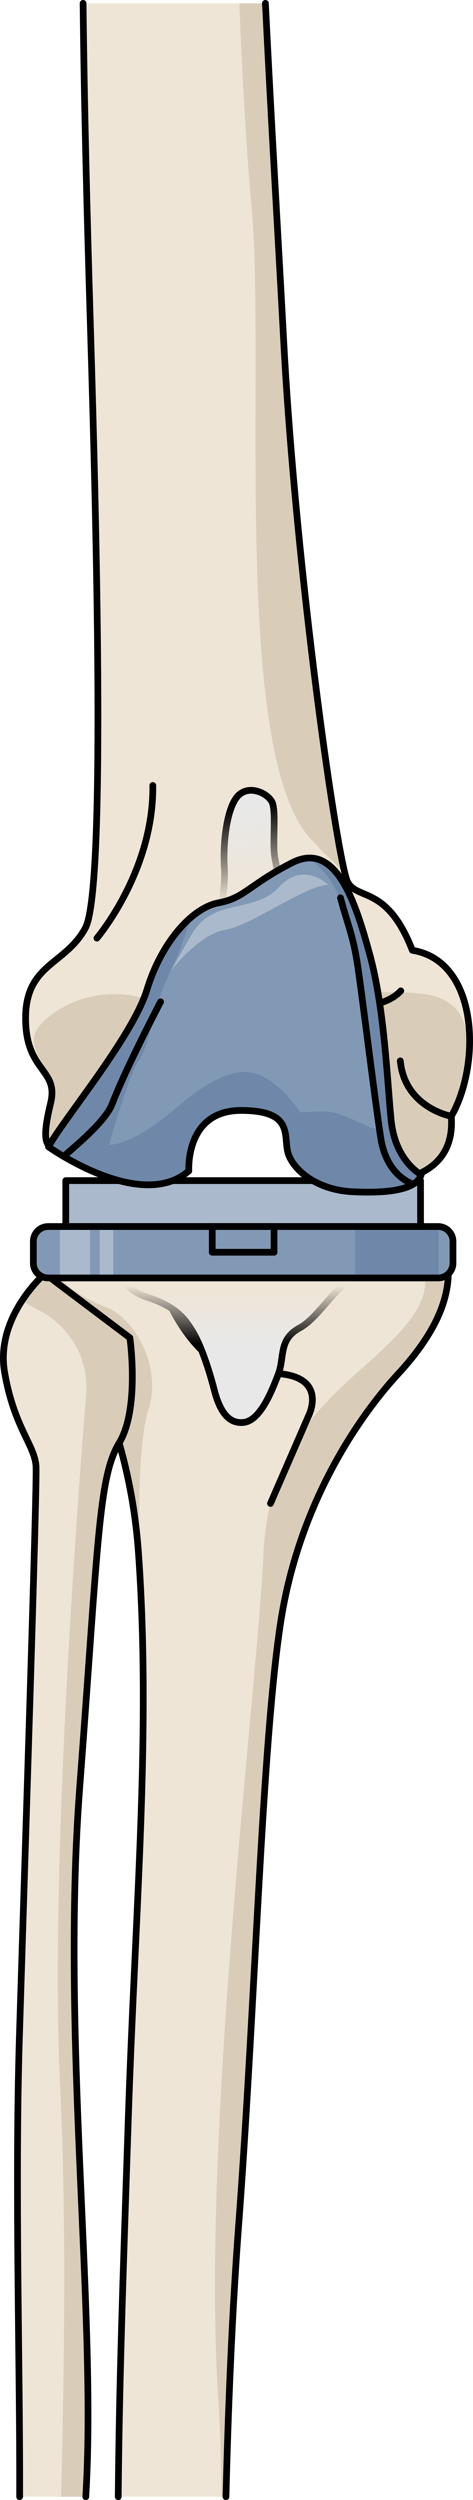
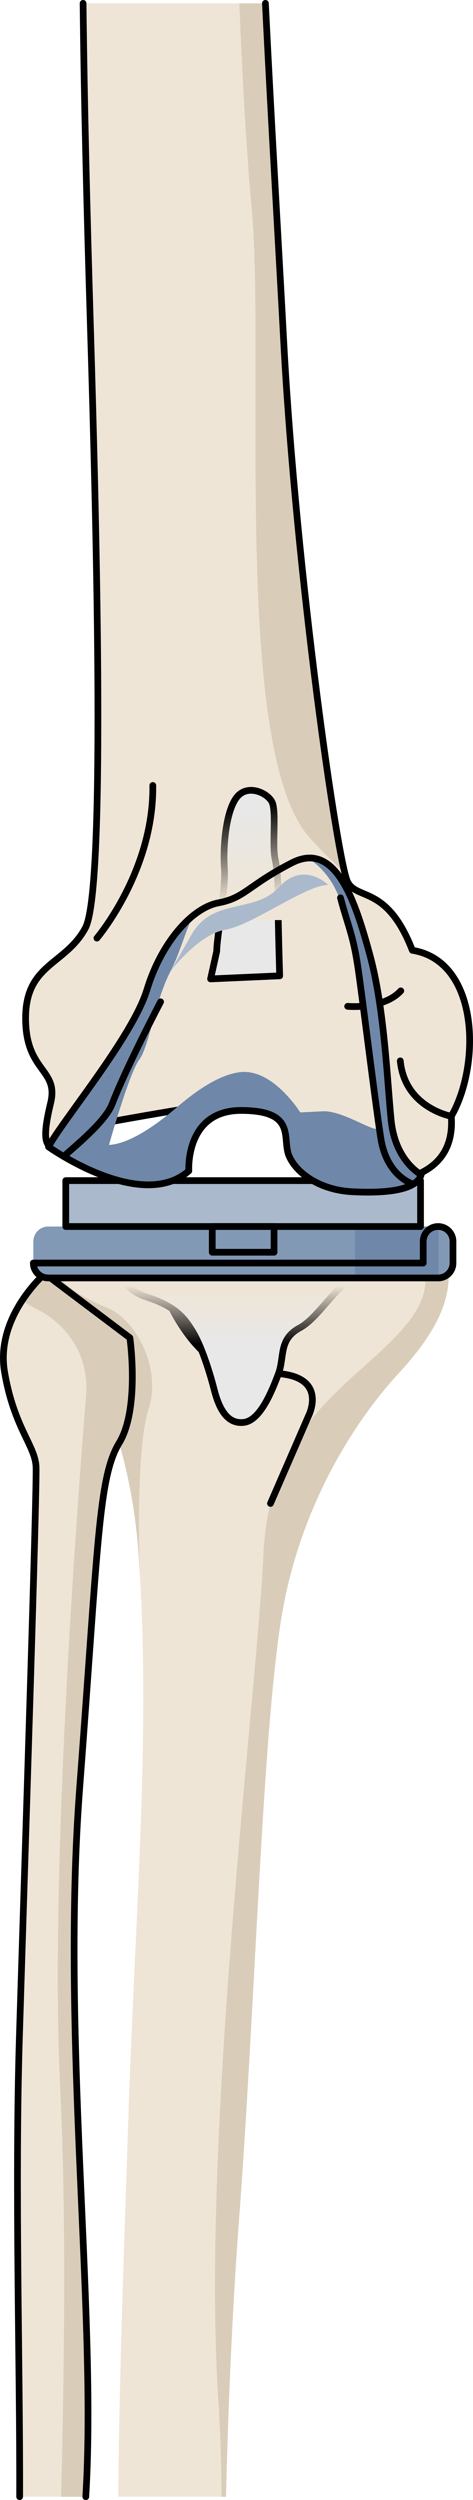
<svg xmlns="http://www.w3.org/2000/svg" version="1.1" id="Layer_1" x="0px" y="0px" width="70.481px" height="371.813px" viewBox="0 0 70.481 371.813" enable-background="new 0 0 70.481 371.813" xml:space="preserve">
  <path fill="#EFE5D6" d="M66.748,187.97H5.952c3.927,8.054,13.171,21.85,14.674,42.877c1.902,26.644-0.454,52.537-1.504,84.063  c-0.84,25.227-1.338,38.834-1.505,56.403h16.057c0.33-13.312,0.911-27.372,1.889-40.404c2.497-33.234,3.451-71.203,6.239-89.52  c2.791-18.316,12.164-31.261,17.498-37.033c5.34-5.771,7.989-10.68,7.504-15.871C66.787,188.309,66.767,188.141,66.748,187.97z" />
  <g>
    <g>
      <g>
        <g>
          <g>
            <path fill="#EFE5D6" d="M13.451,47.831c1.023,33.556,2.25,84.676-0.737,90.191c-2.983,5.514-8.875,5.293-8.899,13.365       c-0.021,8.071,4.955,7.525,3.738,12.618c-1.223,5.09-1.388,8.266,2.851,5.734c4.235-2.533,6.248-2.945,6.248-2.945       s16.042-2.914,20.508-3.233c4.465-0.318,8.241,6.766,8.241,6.766s1.903,5.94,9.316,5.732       c7.411-0.209,13.069-2.688,12.528-10.045c4.421-7.665,4.153-23.085-5.802-24.685c-3.769-9.684-8.172-7.403-9.637-10.149       c-1.467-2.747-7.674-45.491-9.539-80.547C41.482,35.885,40.424,18.27,39.55,0.5H12.381       C12.546,15.593,12.967,31.902,13.451,47.831z" />
-             <path fill="#D9CDBA" d="M67.245,166.013c2.201-3.811,3.957-11.528,1.018-15.552c-2.342-3.205-7.252-2.789-10.596-2.9       c-3.902-0.131-6.982,0.722-10.595,1.913c-4.035,1.333-7.411,1.984-8.666,6.471c-0.742,2.653,0.816,7.99-3.202,8.738       c-3.485,0.649-5.747-4.432-5.965-7.232c-0.303-3.875-2.04-6.205-5.397-7.996c-4.669-2.489-10.967-2.016-15.354,0.883       c-7.992,5.283,0.567,7.39-0.936,13.667c-1.223,5.09-1.388,8.266,2.851,5.734c4.235-2.533,6.248-2.945,6.248-2.945       s16.042-2.914,20.508-3.233c4.465-0.318,8.241,6.766,8.241,6.766s1.903,5.94,9.316,5.732       C62.128,175.849,67.786,173.37,67.245,166.013z" />
            <path fill="#D9CDBA" d="M37.48,30.777c2.13,22.962-3.055,81.089,8.764,93.927c1.787,1.939,3.384,3.523,4.817,4.823       c-2.337-5.745-7.151-47.993-8.794-78.895C41.482,35.885,40.424,18.27,39.55,0.5h-3.895C36.14,12.075,36.729,22.67,37.48,30.777       z" />
            <path fill="none" stroke="#000000" stroke-linecap="round" stroke-linejoin="round" stroke-miterlimit="10" d="M12.38,0.5       c0.166,15.092,0.586,31.403,1.071,47.331c1.023,33.556,2.25,84.676-0.737,90.191c-2.983,5.514-8.875,5.293-8.899,13.365       c-0.021,8.071,4.955,7.525,3.738,12.618c-1.223,5.09-1.388,8.266,2.851,5.734c4.235-2.533,6.248-2.945,6.248-2.945       s16.042-2.914,20.508-3.233c4.465-0.318,8.241,6.766,8.241,6.766s1.903,5.94,9.316,5.732       c7.411-0.209,13.069-2.688,12.528-10.045c4.421-7.665,4.153-23.085-5.802-24.685c-3.769-9.684-8.172-7.403-9.637-10.149       c-1.467-2.747-7.674-45.491-9.539-80.547C41.482,35.885,40.423,18.271,39.549,0.5" />
            <path fill="none" stroke="#000000" stroke-linecap="round" stroke-linejoin="round" stroke-miterlimit="10" d="M67.245,166.013       c0,0-6.918-1.237-7.6-8.243" />
          </g>
          <path fill="none" stroke="#000000" stroke-linecap="round" stroke-linejoin="round" stroke-miterlimit="10" d="M51.804,149.662      c0,0,5.306,0.515,7.915-2.301" />
          <path fill="none" stroke="#000000" stroke-linecap="round" stroke-linejoin="round" stroke-miterlimit="10" d="M14.441,139.519      c0,0,8.493-9.965,8.328-22.706" />
        </g>
        <g>
          <path fill="#D9CDBA" d="M9.984,195.68c0.18,0.346,0.36,0.696,0.543,1.055c0.136,0.265,0.27,0.526,0.406,0.798      c0.292,0.578,0.585,1.169,0.881,1.777c0.101,0.207,0.2,0.419,0.301,0.629c0.248,0.518,0.496,1.046,0.743,1.584      c0.096,0.206,0.19,0.408,0.286,0.619c0.311,0.686,0.619,1.392,0.926,2.111c0.093,0.219,0.185,0.439,0.277,0.661      c0.285,0.683,0.567,1.378,0.844,2.091c0.044,0.113,0.09,0.224,0.135,0.34c0.307,0.797,0.605,1.619,0.898,2.455      c0.08,0.227,0.159,0.453,0.237,0.684c0.292,0.855,0.578,1.725,0.852,2.618c0.041,0.133,0.078,0.271,0.118,0.403      c0.245,0.814,0.479,1.648,0.705,2.496c0.058,0.217,0.117,0.43,0.173,0.65c0.243,0.947,0.474,1.913,0.689,2.9      c0.044,0.203,0.085,0.41,0.128,0.614c0.19,0.909,0.368,1.834,0.531,2.776c0.028,0.164,0.06,0.325,0.088,0.491      c0.174,1.049,0.327,2.122,0.463,3.214c0.031,0.248,0.059,0.498,0.088,0.747c0.13,1.132,0.247,2.276,0.331,3.452      c0.078,1.094,0.138,2.184,0.202,3.275l0.006,0.006c0,0-0.742-18.343,1.335-24.681c1.888-5.777-1.774-13.145-6.212-14.963      c-4.574-1.877-6.943-3.703-8.704-6.515H5.952C6.999,190.117,8.428,192.688,9.984,195.68z" />
          <g>
            <path fill="#D9CDBA" d="M66.748,187.97h-4.03c1.144,2.102,1.038,5.174-2.28,9.158c-7.11,8.538-20.262,13.782-21.193,34.12       c-0.929,20.341-9.295,86.133-6.719,125.601c0.321,4.909,0.462,9.742,0.478,14.465h0.671c0.33-13.312,0.911-27.372,1.889-40.404       c2.497-33.234,3.451-71.203,6.239-89.52c2.791-18.316,12.164-31.261,17.498-37.033c5.34-5.771,7.989-10.68,7.504-15.871       C66.787,188.309,66.767,188.141,66.748,187.97z" />
          </g>
-           <path fill="none" stroke="#000000" stroke-linecap="round" stroke-linejoin="round" stroke-miterlimit="10" d="M17.616,371.313      c0.168-17.571,0.666-31.174,1.506-56.403c1.051-31.526,3.406-57.42,1.504-84.063c-1.503-21.021-10.748-34.821-14.677-42.876      l60.798-0.001c0.485,5.19-2.108,10.615-7.448,16.387c-5.334,5.772-14.707,18.717-17.498,37.033      c-2.788,18.316-3.742,56.285-6.239,89.52c-0.978,13.031-1.56,27.094-1.89,40.404" />
          <path fill="#EFE5D6" d="M6.678,189.418c0,0-7.394,6.365-6.004,14.607c1.393,8.244,4.538,10.935,4.693,14.07      c0.153,3.136-1.55,54.807-2.474,84.694c-0.706,22.837,0.1,48.839,0.032,68.523h9.858c0.022-0.412,0.046-0.828,0.068-1.237      c1.461-27.135-3.748-67.771-0.98-104.149c2.768-36.383,2.781-46.229,5.885-51.326c3.101-5.102,1.597-15.643,1.597-15.643      L6.678,189.418z" />
          <path fill="#D9CDBA" d="M6.678,189.418c0,0-2.298,3.049-3.551,3.947l1.962,1.14c0,0,8.506,3.44,7.724,13.161      c-0.781,9.724-5.526,68.862-3.848,102.839c0.905,18.318,0.648,40.714,0.138,60.809h3.68c0.022-0.412,0.046-0.828,0.068-1.237      c1.461-27.135-3.748-67.771-0.98-104.149c2.768-36.383,2.781-46.229,5.885-51.326c3.101-5.102,1.597-15.643,1.597-15.643      L6.678,189.418z" />
          <path fill="none" stroke="#000000" stroke-linecap="round" stroke-linejoin="round" stroke-miterlimit="10" d="M12.784,371.313      c0.023-0.414,0.045-0.826,0.067-1.237c1.461-27.135-3.748-67.771-0.98-104.149c2.768-36.383,2.781-46.229,5.885-51.326      c3.101-5.102,1.597-15.643,1.597-15.643l-12.674-9.54c0,0-7.394,6.365-6.004,14.607c1.393,8.244,4.538,10.935,4.693,14.07      c0.153,3.136-1.55,54.807-2.474,84.694c-0.705,22.834,0.101,48.841,0.033,68.523" />
          <path fill="none" stroke="#000000" stroke-linecap="round" stroke-linejoin="round" stroke-miterlimit="10" d="M22.939,187.97      c0,0,4.614,17.076,15.681,16.322c11.068-0.756,7.316,6.365,7.316,6.365l-5.635,12.938" />
        </g>
      </g>
    </g>
  </g>
  <g>
    <g>
      <path fill="#E8E8E8" d="M32.293,141.467c0-2.061,1.373-9.153,1.144-12.356c-0.229-3.202,0.229-8.464,1.83-10.524    c1.602-2.06,4.575-0.687,5.263,0.686c0.686,1.373,0,6.406,0.457,8.466c0.458,2.059,0.458,4.804,0.458,7.321    s0.229,10.066,0.229,10.066l-10.296,0.458L32.293,141.467z" />
      <path fill="none" stroke="#000000" stroke-linecap="round" stroke-linejoin="round" stroke-miterlimit="10" d="M32.293,141.467    c0-2.061,1.373-9.153,1.144-12.356c-0.229-3.202,0.229-8.464,1.83-10.524c1.602-2.06,4.575-0.687,5.263,0.686    c0.686,1.373,0,6.406,0.457,8.466c0.458,2.059,0.458,4.804,0.458,7.321s0.229,10.066,0.229,10.066l-10.296,0.458L32.293,141.467z" />
    </g>
    <g>
      <path fill="#E8E8E8" d="M17.218,187.452c0,0,0.244,4.017,4.653,5.45c4.409,1.434,5.633,3.154,6.858,5.161    c1.225,2.008,2.449,5.737,3.184,8.604c0.735,2.867,1.959,5.16,4.409,4.874c2.448-0.285,4.163-4.589,5.143-7.168    c0.979-2.582,0-5.163,3.184-6.883c3.184-1.722,5.879-7.457,10.042-8.604C58.853,187.74,17.218,187.452,17.218,187.452z" />
      <path fill="none" stroke="#000000" stroke-linecap="round" stroke-linejoin="round" stroke-miterlimit="10" d="M17.218,187.452    c0,0,0.244,4.017,4.653,5.45c4.409,1.434,5.633,3.154,6.858,5.161c1.225,2.008,2.449,5.737,3.184,8.604    c0.735,2.867,1.959,5.16,4.409,4.874c2.448-0.285,4.163-4.589,5.143-7.168c0.979-2.582,0-5.163,3.184-6.883    c3.184-1.722,5.879-7.457,10.042-8.604C58.853,187.74,17.218,187.452,17.218,187.452z" />
    </g>
    <linearGradient id="SVGID_1_" gradientUnits="userSpaceOnUse" x1="36.462" y1="133.914" x2="34.849" y2="120.207">
      <stop offset="0" style="stop-color:#EFE5D6" />
      <stop offset="1" style="stop-color:#EFE5D6;stop-opacity:0" />
    </linearGradient>
    <rect x="28.308" y="118.021" fill="url(#SVGID_1_)" width="14.781" height="18.813" />
    <g>
      <g>
        <path fill="#8199B5" d="M4.968,187.84c0,1.225,0.993,2.218,2.218,2.218h58.094c1.225,0,2.218-0.993,2.218-2.218v-3.213     c0-1.224-0.993-2.217-2.218-2.217H7.186c-1.225,0-2.218,0.993-2.218,2.217V187.84z" />
        <path fill="#6F88A9" d="M65.352,190.051c-0.024,0-0.048,0.007-0.072,0.007h-12.37v-7.648h12.37c0.024,0,0.048,0.006,0.072,0.007     V190.051z" />
-         <path fill="#AABACC" d="M8.928,182.409v7.648h4.485v-7.648H8.928z M16.885,182.409H14.86v7.648h2.025V182.409z" />
        <rect x="9.801" y="175.583" fill="#AABACC" width="52.862" height="6.826" />
        <rect x="9.801" y="175.583" fill="none" stroke="#000000" stroke-linecap="round" stroke-linejoin="round" stroke-miterlimit="10" width="52.862" height="6.826" />
        <rect x="31.628" y="182.409" fill="none" stroke="#000000" stroke-linecap="round" stroke-linejoin="round" stroke-miterlimit="10" width="9.208" height="3.827" />
        <linearGradient id="SVGID_2_" gradientUnits="userSpaceOnUse" x1="-8439.816" y1="191.225" x2="-8439.816" y2="199.936" gradientTransform="matrix(-1 0 0 1 -8402.546 0)">
          <stop offset="0" style="stop-color:#EFE5D6" />
          <stop offset="1" style="stop-color:#EFE5D6;stop-opacity:0" />
        </linearGradient>
        <polygon fill="url(#SVGID_2_)" points="23.353,201.183 56.159,201.183 59.339,190.058 15.203,190.058    " />
-         <path fill="#8199B5" d="M62.762,174.69c0,0-3.874-1.967-4.483-8.113s-1.002-16.648-3.165-24.564s-5.056-17.049-11.601-13.701     c-6.547,3.348-7.004,5.219-10.961,5.958c-3.958,0.74-8.524,5.916-10.656,12.918S9.166,166.818,7.23,170.558     c0,0,13.751,9.817,20.906,3.576c0,0-0.584-8.987,7.777-8.987c8.36,0,6.076,4.158,7.143,6.726     c1.065,2.566,4.566,5.115,9.438,5.363C57.365,177.482,62.069,177.074,62.762,174.69z" />
        <path fill="#6F88A9" d="M28.759,136.181c-1.217,2.545-1.96,5.578-3.35,8.259c-2.333,4.5-3.167,11.166-4.667,13.166     s-4.5,12.667-4.5,12.667c3.333-0.167,7.667-3.5,10-5.5s6.167-5,9.667-5.333c4.822-0.459,8.833,6,8.833,6s0,0,3.333-0.167     c3.333-0.167,8.658,3.949,8.334,2.167c-0.324-1.782-1.334-13.167-2.167-17.167s-1.667-9.833-3.167-15.167     c-1.09-3.875-2.974-5.988-5.136-7.494c4.874-0.229,7.299,7.54,9.174,14.401c2.163,7.916,2.556,18.419,3.165,24.564     s4.483,8.113,4.483,8.113c-0.692,2.383-5.396,2.792-10.269,2.544c-4.871-0.248-8.372-2.796-9.438-5.363     c-1.066-2.568,1.218-6.726-7.143-6.726c-8.361,0-7.777,8.987-7.777,8.987c-7.154,6.241-20.906-3.576-20.906-3.576     c1.936-3.739,12.534-16.367,14.665-23.369C23.361,142.373,25.979,138.421,28.759,136.181z" />
        <path fill="none" stroke="#000000" stroke-linecap="round" stroke-linejoin="round" stroke-miterlimit="10" d="M62.762,174.69     c0,0-3.874-1.967-4.483-8.113s-1.002-16.648-3.165-24.564s-5.056-17.049-11.601-13.701c-6.547,3.348-7.004,5.219-10.961,5.958     c-3.958,0.74-8.524,5.916-10.656,12.918S9.166,166.818,7.23,170.558c0,0,13.751,9.817,20.906,3.576c0,0-0.584-8.987,7.777-8.987     c8.36,0,6.076,4.158,7.143,6.726c1.065,2.566,4.566,5.115,9.438,5.363C57.365,177.482,62.069,177.074,62.762,174.69z" />
        <path fill="none" stroke="#000000" stroke-linecap="round" stroke-linejoin="round" stroke-miterlimit="10" d="M61.584,176.104     c0,0-3.952-1.055-4.851-6.883c-0.9-5.829-2.648-20.254-3.377-25.208c-0.729-4.954-1.455-6.133-2.623-10.491" />
        <path fill="none" stroke="#000000" stroke-linecap="round" stroke-linejoin="round" stroke-miterlimit="10" d="M23.929,148.99     c0,0-5.109,9.723-7.219,15.192c-1.007,2.612-5.325,6.099-7.219,7.812" />
        <path fill="#AABACC" d="M48.909,131.606c0,0-3.666-3.667-7.334,0.333c-3.666,4-9.833,1.501-13,7c-3.167,5.5-3.167,5.5-3.167,5.5     s4.167-5.5,8.167-6.167C37.575,137.606,45.575,131.606,48.909,131.606z" />
-         <path fill="none" stroke="#000000" stroke-linecap="round" stroke-linejoin="round" stroke-miterlimit="10" d="M4.968,187.84     c0,1.225,0.993,2.218,2.218,2.218h58.094c1.225,0,2.218-0.993,2.218-2.218v-3.213c0-1.224-0.993-2.217-2.218-2.217H7.186     c-1.225,0-2.218,0.993-2.218,2.217V187.84z" />
+         <path fill="none" stroke="#000000" stroke-linecap="round" stroke-linejoin="round" stroke-miterlimit="10" d="M4.968,187.84     c0,1.225,0.993,2.218,2.218,2.218h58.094c1.225,0,2.218-0.993,2.218-2.218v-3.213c0-1.224-0.993-2.217-2.218-2.217c-1.225,0-2.218,0.993-2.218,2.217V187.84z" />
      </g>
    </g>
  </g>
</svg>